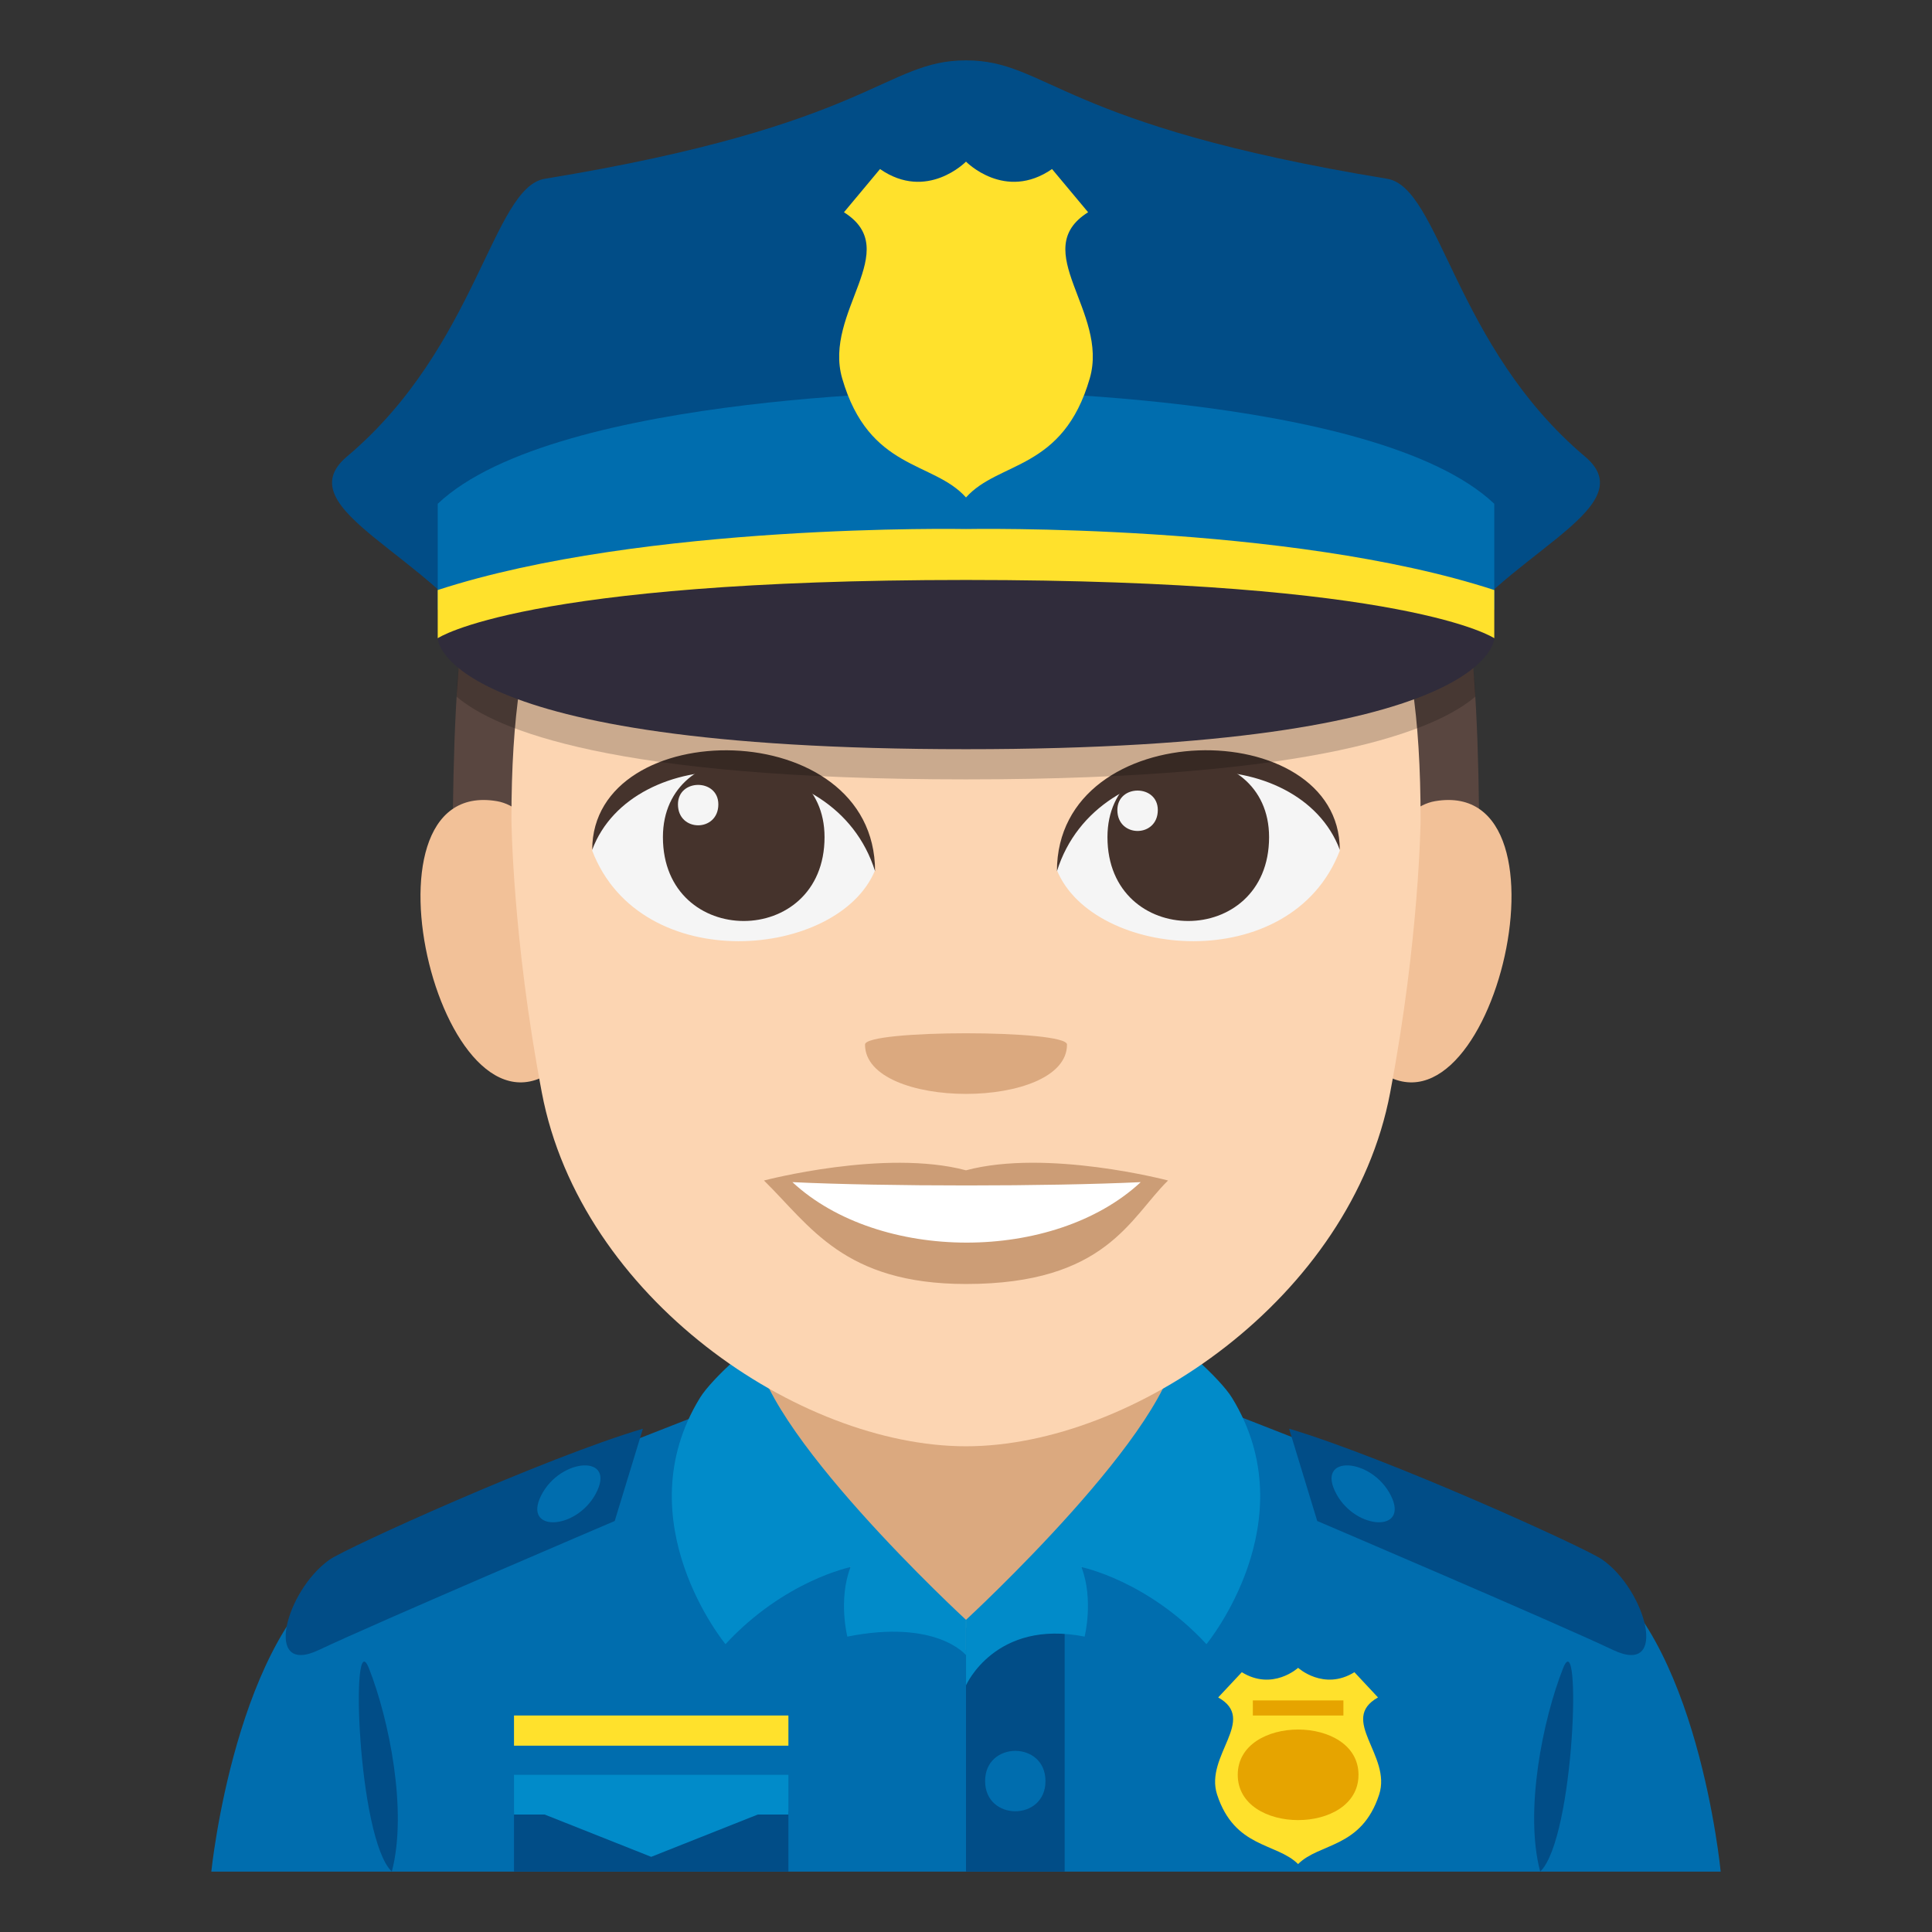
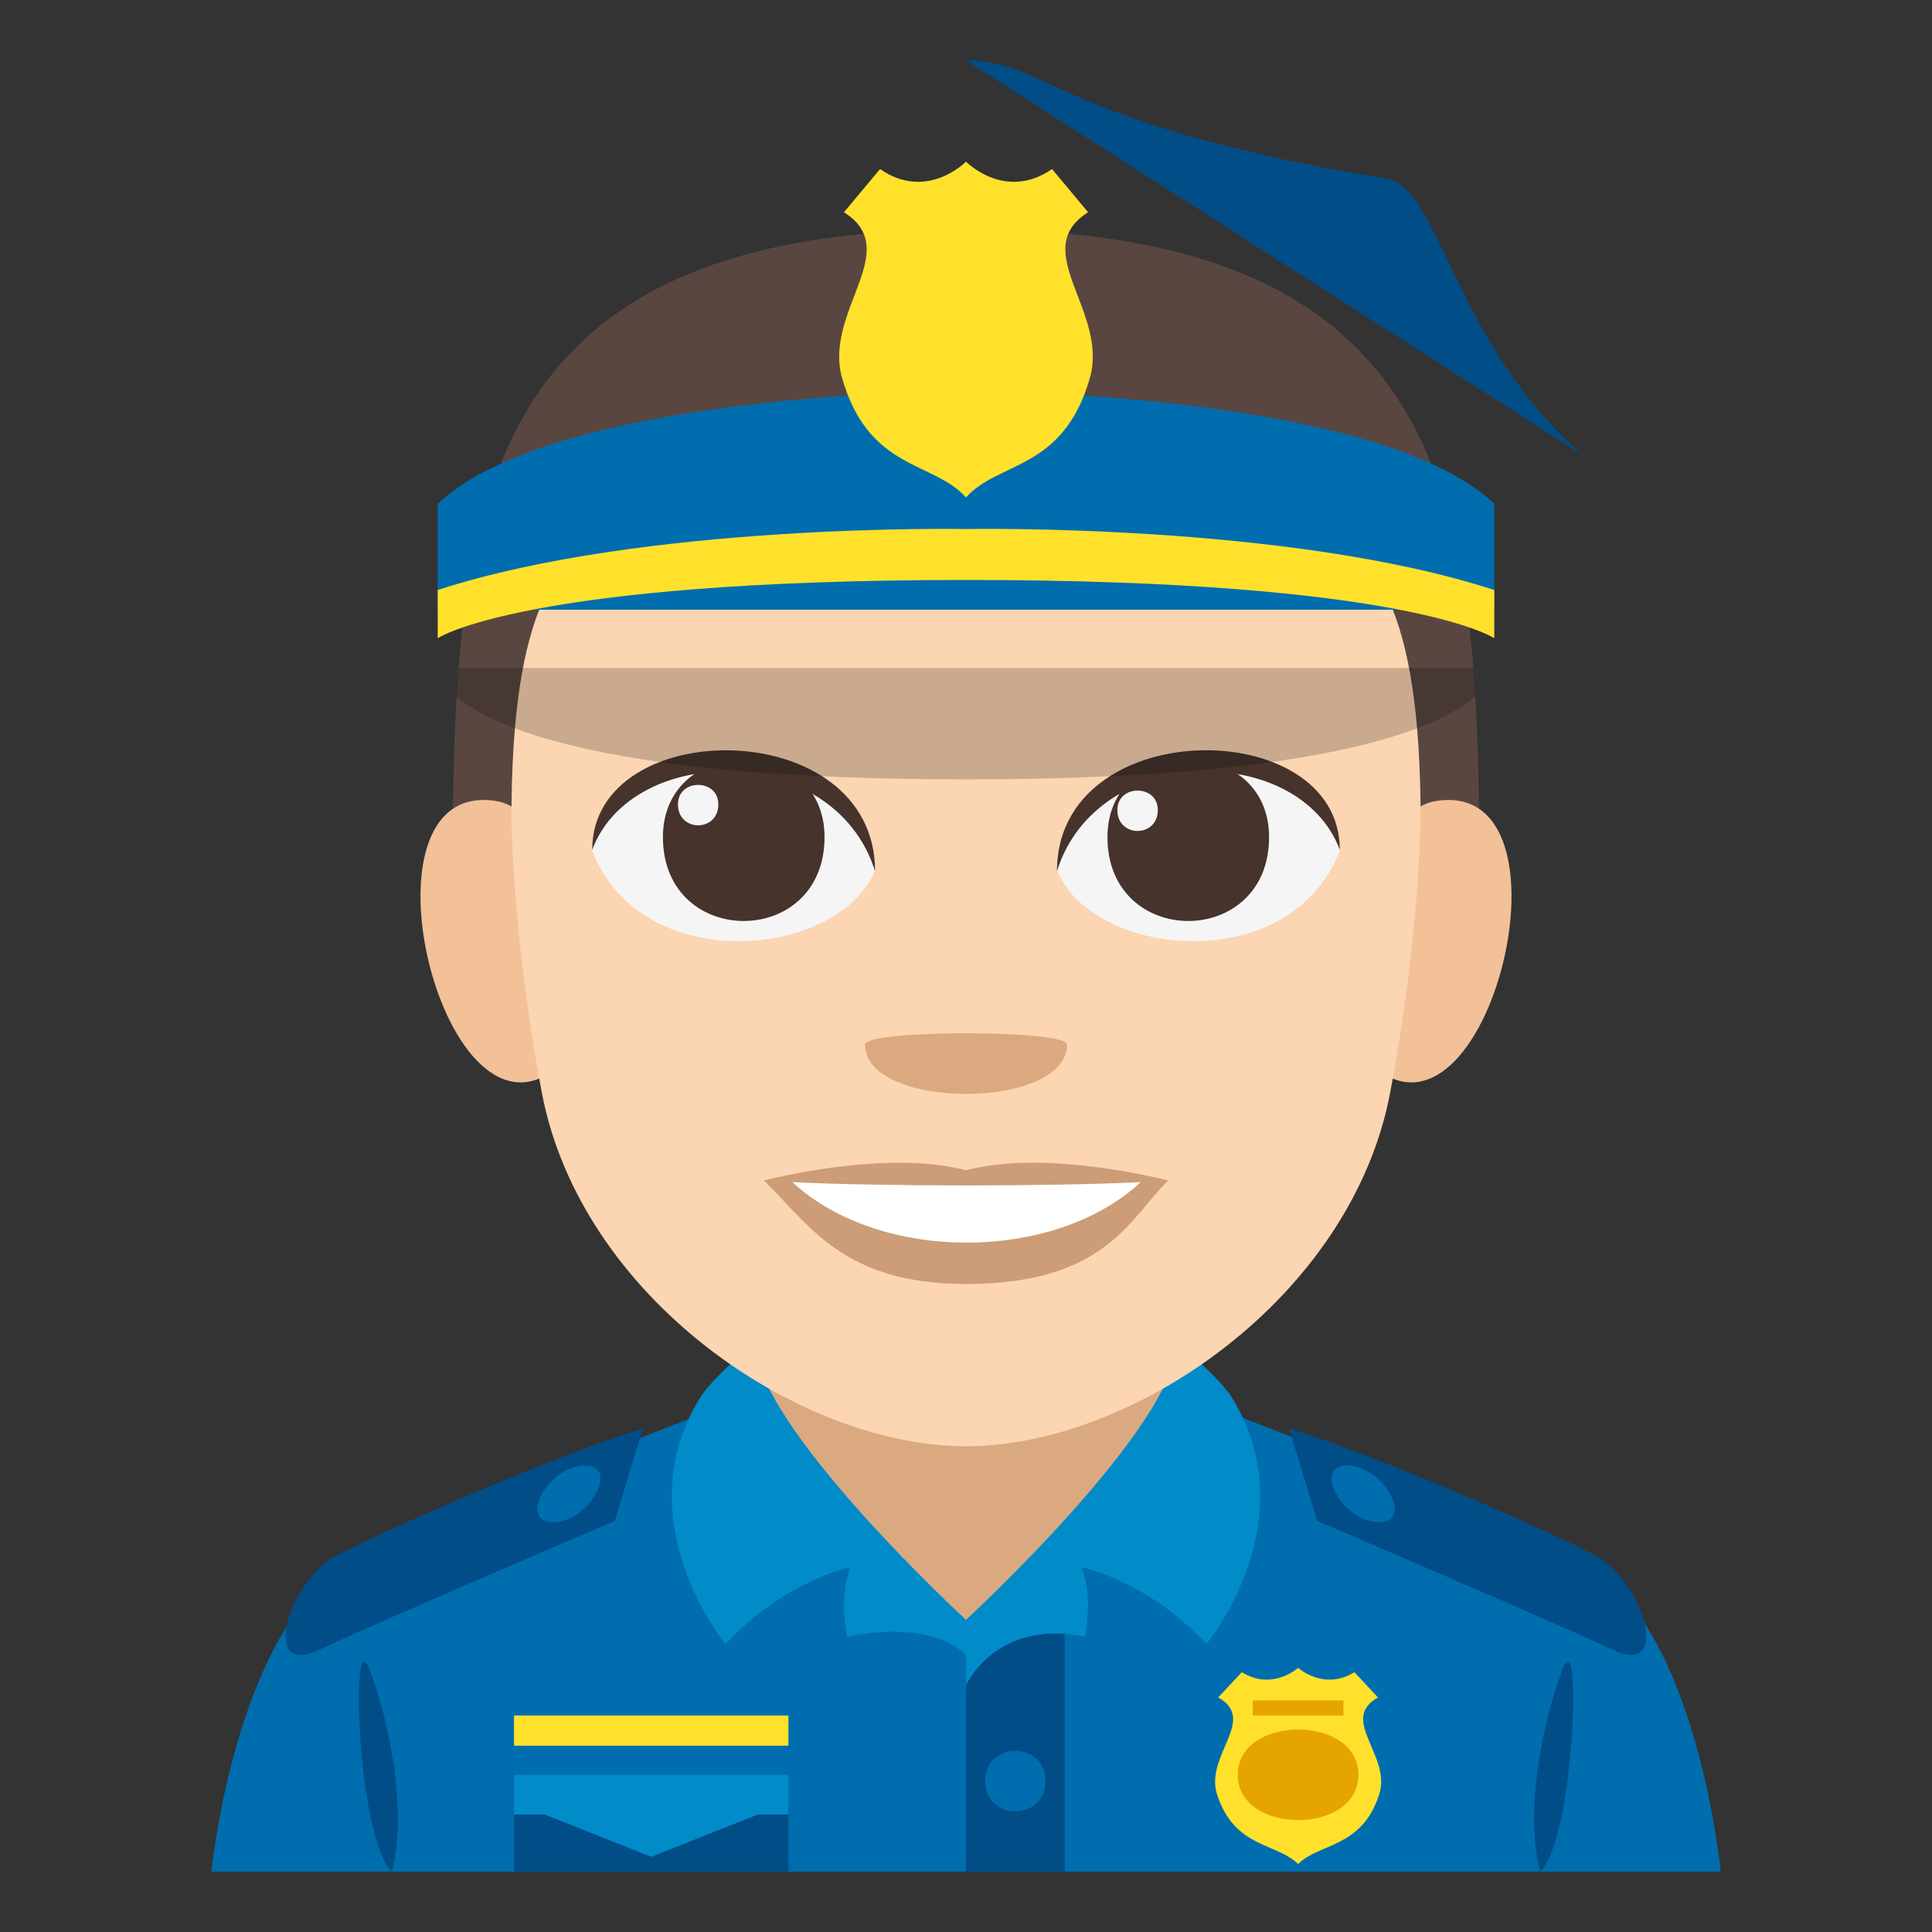
<svg xmlns="http://www.w3.org/2000/svg" width="64" height="64">
  <rect width="100%" height="100%" fill="#333333" stroke="none" />
  <path fill="#006DAE" d="M11.434 51.871c2.5-1.494 12.877-5.441 12.877-5.441H39.77s10.369 3.938 12.855 5.438C56.24 54.041 57 62 57 62H7s.807-7.965 4.434-10.129z" />
  <path fill="#DBA97F" d="M25.023 49.658l6.977 5 6.977-5V40H25.023z" />
  <path fill="#FFE12C" d="M17.027 56.828h9.09v1h-9.09z" />
  <path fill="#014D87" d="M17.027 60h9.09v2h-9.09zM32 53.922h3.268V62H32z" />
  <path fill="#018BC9" d="M26.117 58.793h-9.09v1.316h1.016l3.529 1.401 3.53-1.401h1.015z" />
  <path fill="#FFE12C" d="M40.354 56.23l.783-.836c1.02.629 1.865-.145 1.865-.145s.848.773 1.865.145l.781.836c-1.309.734.457 1.926.039 3.215-.582 1.789-1.977 1.594-2.686 2.305-.711-.711-2.102-.516-2.684-2.305-.417-1.289 1.351-2.48.037-3.215z" />
  <path fill="#018BC9" d="M24.033 54.465s-3.357-4.066-.846-8.16c.428-.691 1.826-1.846 1.826-1.846 0 2.766 6.986 9.199 6.986 9.199v1.17s-.971-1.203-3.93-.613c0 0-.309-1.215.105-2.303.002 0-2.188.442-4.141 2.553zm15.932 0s3.359-4.066.848-8.16c-.428-.691-1.826-1.846-1.826-1.846 0 2.766-6.986 9.199-6.986 9.199v2.17s.969-2.203 3.928-1.613c0 0 .309-1.215-.104-2.303-.001 0 2.187.442 4.14 2.553z" />
  <path fill="#006DAE" d="M34.633 59c0 1.334-2 1.334-2 0s2-1.334 2 0z" />
  <path fill="#014D87" d="M42.703 47.328l.932 3.057s7.932 3.385 9.801 4.273c1.855.883 1.104-1.963-.354-2.992-.545-.387-7.15-3.383-10.379-4.338z" />
  <path fill="#006DAE" d="M46.074 49.541c.613 1.219-1.137 1.158-1.799-.041-.734-1.334 1.161-1.23 1.799.041z" />
  <path fill="#014D87" d="M21.297 47.328l-.934 3.057s-7.93 3.385-9.801 4.273c-1.854.883-1.104-1.963.355-2.992.546-.387 7.149-3.383 10.38-4.338z" />
  <path fill="#006DAE" d="M17.926 49.541c-.613 1.219 1.137 1.158 1.799-.041.734-1.334-1.161-1.23-1.799.041z" />
  <path fill="#E6A400" d="M45.002 58.793c0 2-4 2-4 0s4-2 4 0zm-3.5-2.465h3v.5h-3z" />
  <path fill="#014D87" d="M12.979 62c.531-2.006-.094-5.057-.758-6.736-.619-1.565-.385 5.632.758 6.736zm38.8-6.736c-.666 1.68-1.291 4.73-.758 6.736 1.143-1.104 1.377-8.301.758-6.736z" />
  <path fill="#594640" d="M32 7.591c-17.01 0-17.01 10.079-17.01 22.68h34.018c0-12.601 0-22.68-17.008-22.68z" />
  <path fill="#F2C198" d="M18.627 35.221c1.807-1.682.167-8.283-2.165-8.681-4.978-.848-1.734 12.31 2.165 8.681zm26.746 0c-1.807-1.682-.167-8.283 2.164-8.681 4.979-.848 1.736 12.31-2.164 8.681z" />
  <path fill="#FCD5B2" d="M47.059 27.147c0-13.835-5.912-9.321-15.058-9.321-9.144 0-15.059-4.515-15.059 9.321 0 0 .032 3.911 1.007 9.048C19.24 42.996 26.478 47.91 32 47.91c5.523 0 12.764-4.914 14.051-11.715.975-5.139 1.008-9.048 1.008-9.048z" />
  <path fill="#CC9D76" d="M32 38.768c-2.696-.717-6.693.338-6.693.338 1.523 1.49 2.638 3.428 6.693 3.428 4.647 0 5.436-2.199 6.693-3.428 0-.001-4.001-1.057-6.693-.338z" />
  <path fill="#FFF" d="M26.25 39.16c2.864 2.662 8.655 2.68 11.538 0-3.058.145-8.462.147-11.538 0z" />
  <path fill="#F5F5F5" d="M44.382 28.181c-1.612 4.197-8.169 3.581-9.37.646.912-4.719 8.484-5.124 9.37-.646z" />
  <path fill="#45332C" d="M36.686 27.731c0 3.704 5.354 3.704 5.354 0-.001-3.436-5.354-3.436-5.354 0z" />
  <path fill="#45332C" d="M44.382 28.149c0-4.507-9.37-4.507-9.37.713 1.339-4.283 8.031-4.283 9.37-.713z" />
  <path fill="#F5F5F5" d="M19.618 28.181c1.612 4.197 8.169 3.581 9.37.646-.912-4.719-8.482-5.124-9.37-.646z" />
  <path fill="#45332C" d="M27.314 27.731c0 3.704-5.354 3.704-5.354 0 .001-3.436 5.354-3.436 5.354 0z" />
  <path fill="#45332C" d="M19.618 28.149c0-4.505 9.37-4.505 9.37.712-1.338-4.282-8.031-4.282-9.37-.712z" />
  <path fill="#F5F5F5" d="M37.014 26.833c0 .925 1.34.925 1.34 0 0-.859-1.34-.859-1.34 0zm-13.218-.188c0 .926-1.338.926-1.338 0 0-.859 1.338-.859 1.338 0z" />
  <path fill="#DBA97F" d="M35.346 34.602c0 2.18-6.691 2.18-6.691 0-.001-.498 6.691-.498 6.691 0z" />
  <path opacity=".2" d="M15.191 22.131s-.064.454-.064.948c1.277 1.089 5.148 2.739 16.871 2.739 11.734 0 15.6-1.652 16.875-2.742 0-.404-.068-.943-.068-.943l-33.614-.002z" />
-   <path fill="#014D87" d="M52.504 15.123c-4.316-3.639-4.807-8.914-6.553-9.201C35.08 4.139 34.709 2 32 2c-2.713 0-3.08 2.139-13.951 3.922-1.744.287-2.236 5.563-6.555 9.201-2.08 1.756 2.961 3.309 4.766 6.443.975 1.691 30.508 1.691 31.479 0 1.806-3.134 6.849-4.687 4.765-6.443z" />
+   <path fill="#014D87" d="M52.504 15.123c-4.316-3.639-4.807-8.914-6.553-9.201C35.08 4.139 34.709 2 32 2z" />
  <path fill="#006DAE" d="M32 12.951s-13.555 0-17.5 3.738v3.508h35v-3.508C45.555 12.951 32 12.951 32 12.951z" />
-   <path fill="#302C3B" d="M32 18.525c-16.17 0-17.5 2.617-17.5 2.617s0 3.676 17.5 3.676 17.5-3.676 17.5-3.676-1.332-2.617-17.5-2.617z" />
  <path fill="#FFE12C" d="M32 17.525s-10.68-.205-17.5 2.021v1.596s2.828-1.93 17.5-1.93c14.674 0 17.5 1.93 17.5 1.93v-1.596C42.68 17.32 32 17.525 32 17.525zm4.045-10.494L34.85 5.6C33.291 6.678 32 5.354 32 5.354s-1.293 1.324-2.848.246l-1.195 1.432c2.002 1.26-.695 3.297-.059 5.502.889 3.064 3.018 2.73 4.102 3.945 1.084-1.215 3.213-.881 4.1-3.945.64-2.206-2.059-4.243-.055-5.503z" />
</svg>